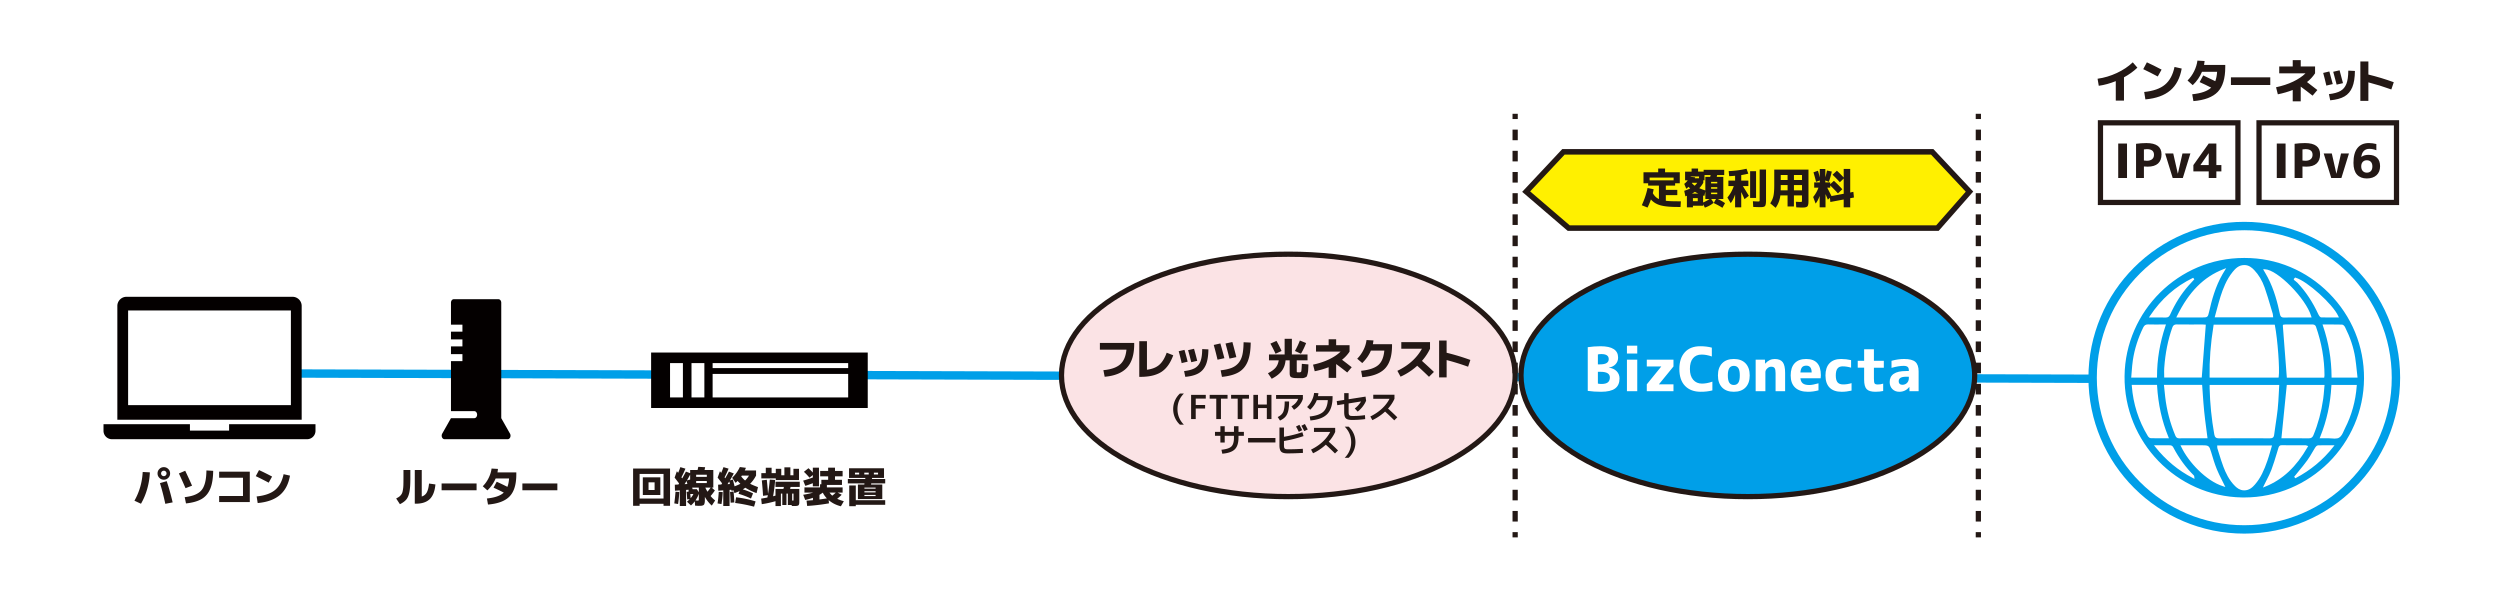
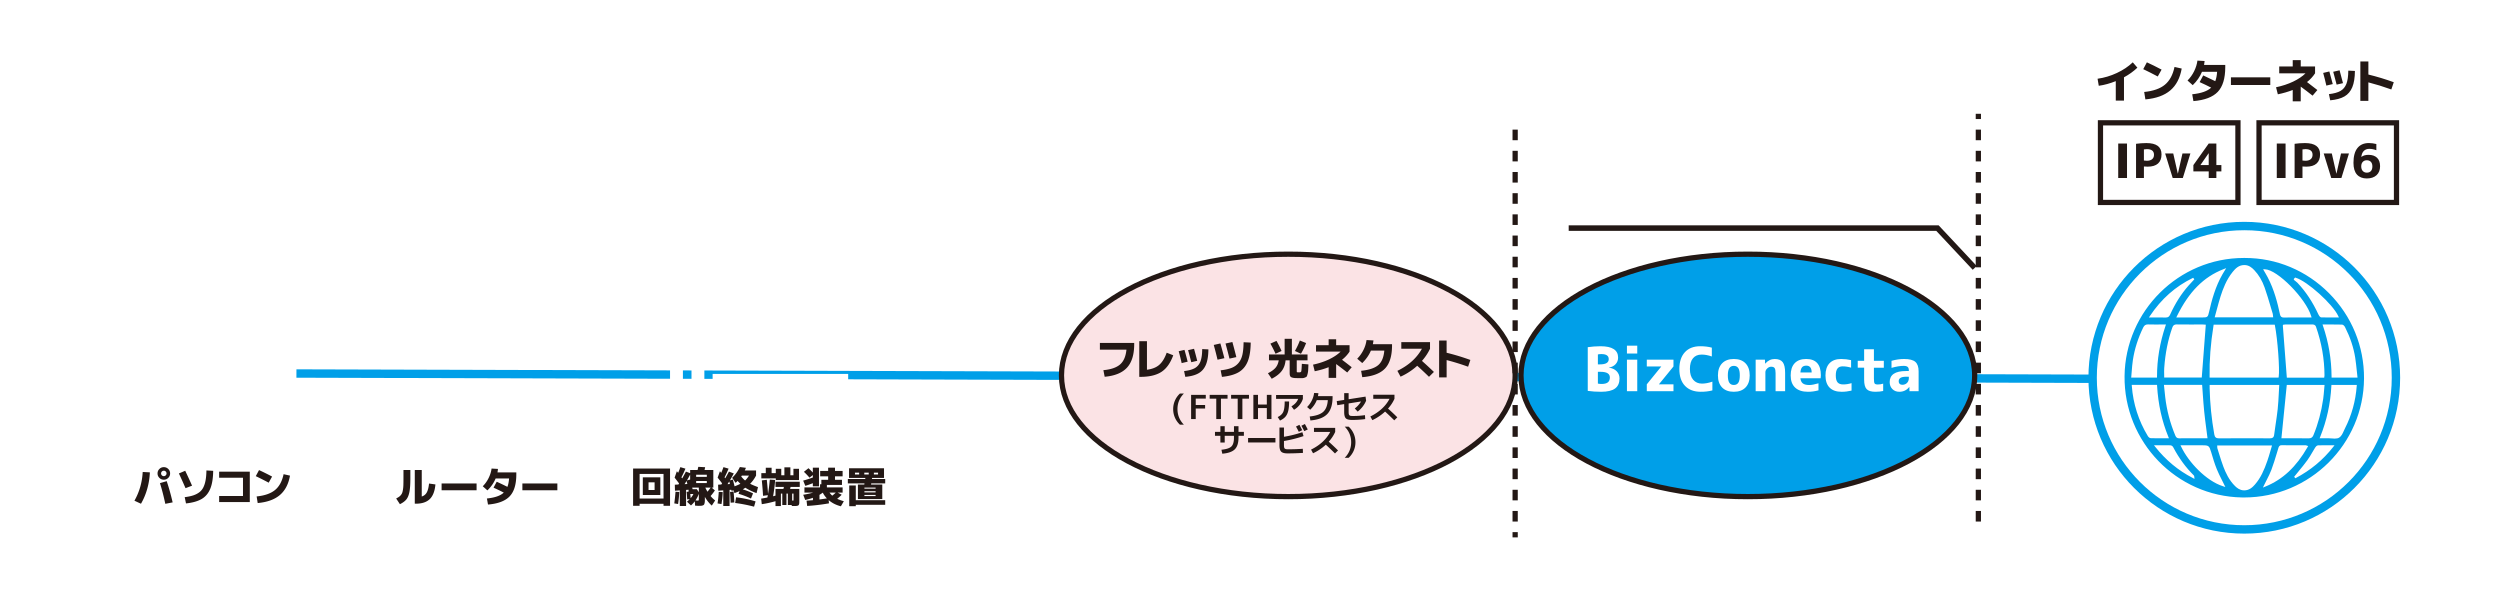
<svg xmlns="http://www.w3.org/2000/svg" xml:space="preserve" id="レイヤー_1" x="0" y="0" style="enable-background:new 0 0 2038 486" version="1.1" viewBox="0 0 2038 486">
  <rect x="0" y="0" width="2038" height="486" fill="#333333" stroke="none" />
  <style>.st0{fill:#fff}.st1{fill:#231815}.st5{fill:#040000}.st10,.st8,.st9{fill:#fff;stroke:#231815;stroke-width:4.274;stroke-miterlimit:10}.st10,.st9{fill:none}.st10{stroke-dasharray:8.635,8.635}</style>
  <path d="M1.69 1.69h2034.63v482.63H1.69z" class="st0" />
  <path d="M2034.63 3.37v479.26H3.37V3.37h2031.26M2038 0H0v486h2038V0z" class="st0" />
  <path d="M1709.94 64.19c5.41-.75 10.65-2.32 15.74-4.7s9.4-5.27 12.96-8.68l3.76 4.36c-3.23 3.06-6.88 5.67-10.93 7.85v19.01h-6.69V66.14c-4.73 1.9-9.35 3.17-13.86 3.79l-.98-5.74zM1747.16 56.37l2.97-5.56c3.76 1.71 7.75 3.68 11.99 5.94l-3.12 5.6c-4.29-2.28-8.24-4.28-11.84-5.98zm25.5-1.8 5.86 1.32c-1.35 7.74-4.45 13.67-9.28 17.79-4.83 4.12-11.61 6.57-20.32 7.35l-.98-6.05c7.39-.75 13.02-2.72 16.88-5.92 3.88-3.2 6.49-8.03 7.84-14.49zM1788.07 82.41l-.98-5.56c7.31-.75 12.46-2.55 15.44-5.41-3.28-1.68-6.41-3.18-9.39-4.51l2.93-5.45c2.73 1.23 6 2.79 9.81 4.7.83-2.15 1.33-4.71 1.5-7.66h-12.32c-1.68 4.06-4.19 7.69-7.55 10.9l-4.24-3.79c2.18-2.18 3.97-4.7 5.39-7.57 1.41-2.87 2.31-5.75 2.68-8.66l5.86.34c-.13 1.1-.28 2.17-.45 3.19h17.28v1.8c0 9.17-2.04 15.89-6.12 20.16-4.09 4.26-10.7 6.77-19.84 7.52zM1818.65 69.3v-6.24h32.08v6.24h-32.08zM1858.02 54.19h11.01V49h6.53v5.19h11.68v5.56c-1.7 2.63-3.89 5.01-6.57 7.14 1.78 1.3 4.6 3.47 8.45 6.5l-3.91 4.59c-3.48-2.76-6.7-5.21-9.66-7.37v12.02h-6.53v-9.28c-3.68 1.45-7.73 2.63-12.13 3.53l-1.46-5.75c5.11-1.08 9.74-2.6 13.9-4.58s7.54-4.25 10.14-6.8h-21.45v-5.56zM1893.85 59.45l5.03-1.2c1.02 3.58 1.95 7.01 2.78 10.29l-5.22 1.24c-.78-3.48-1.64-6.92-2.59-10.33zm25.88-1.61c-.05 5.51-.76 9.93-2.14 13.26-1.38 3.33-3.49 5.83-6.35 7.5s-6.74 2.72-11.65 3.18l-1.05-5.04c4.08-.47 7.22-1.34 9.43-2.61 2.2-1.27 3.8-3.19 4.81-5.77s1.52-6.17 1.54-10.78l5.41.26zm-17.69.67 5.18-1.2c1.08 3.86 2 7.35 2.78 10.48l-5.18 1.2c-1.03-4.05-1.96-7.55-2.78-10.48zM1924.16 50.13h6.54v10.63c6.96 1.7 13.86 3.79 20.7 6.27l-1.99 5.9c-6.48-2.33-12.72-4.26-18.71-5.79v15.07h-6.54V50.13z" class="st1" />
  <ellipse cx="1829.54" cy="307.92" rx="123.63" ry="123.66" style="fill:#fff;stroke:#009fe8;stroke-width:6.839;stroke-miterlimit:10" />
  <path d="M1829.38 405.54c-.6 0-1.19-.01-1.79-.02-53.35-.95-96.26-45.33-95.65-98.92.6-53.1 44.2-96.31 97.18-96.31h.9c25.82 0 50.19 10.21 68.62 28.75 18.54 18.66 28.66 43.33 28.51 69.48-.31 53.5-44.17 97.02-97.77 97.02zm-21.88-41.53.01.47c.01.37.01.75.14 1.13.43 1.35.85 2.71 1.27 4.08l.03.09c1.09 3.52 2.22 7.16 3.54 10.67 1.82 4.79 4.54 10.92 9.55 15.82 1.6 1.56 3.85 3.36 7.1 3.47l.31.01c4.09 0 6.74-2.41 8.78-4.77 4.69-5.38 7.46-11.67 10.17-19.45.87-2.49 1.58-4.96 2.35-7.59l.06-.22c.33-1.16 1.23-4.18 1.23-4.18l.12-.42h-44.73l.07.89zm52.45-1.06c-1.93 0-2.33 1.34-2.62 2.31l-1.23 4.07c-1.36 4.51-2.77 9.18-4.45 13.63-1.06 2.83-2.43 5.53-3.88 8.37l-.13.25c-.65 1.27-1.32 2.58-1.96 3.91l-.95 1.98 2.04-.83c14.15-5.77 25.06-15.97 34.33-32.11l.52-.9-.98-.33-.36-.14c-.22-.09-.44-.17-.71-.17l-8.33-.01c-3.7.01-7.52 0-11.29-.03zm-81.84 1.23c5.82 12.37 20.16 27.8 34.1 32.22l1.88.6-.86-1.77c-.64-1.31-1.29-2.63-1.97-3.97l-.05-.1c-1.43-2.84-2.9-5.77-4.1-8.75-1.79-4.44-3.15-9.02-4.46-13.45l-.08-.28c-1.62-5.44-1.98-5.71-7.81-5.71h-17.23l.58 1.21zm-22.19-1.2 1.1 1.38c8.7 10.92 18.68 19.19 30.52 25.29l1.43.74-.2-1.6-.03-.37c-.02-.24-.04-.56-.31-.82-6.62-6.55-12.16-14.13-16.92-23.16-.38-.75-1.4-1.4-2.22-1.42-1.63-.03-3.35-.05-5.59-.05l-7.78.01zm139.28-.01c-2.13 0-3.9.02-5.56.08-1.18.05-2.15 1.53-2.33 1.82-.77 1.23-1.49 2.46-2.29 3.83-1.26 2.16-2.56 4.39-4.03 6.42-2.31 3.18-4.85 6.28-7.31 9.27l-.36.44c-.97 1.18-1.96 2.4-2.96 3.64l-.17.21.99 1.2.24-.12c12.22-6.44 22.24-14.74 30.61-25.4l1.07-1.37-7.9-.02zm3.21-5.69c.7 0 1.45.06 2.18.12l.18.01c.95.08 1.73.14 2.52.14 1.56 0 2.71-.26 3.61-.81 1.83-1.13 2.84-3.39 3.81-5.57l.01-.03c.29-.67.58-1.31.9-1.93 5.43-10.63 8.66-22.25 9.58-34.52l.07-.91h-20.7l-.04.8c-.79 14.76-3.78 28.34-9.11 41.54l-.47 1.16 5.39.02c.64 0 2.02-.02 2.07-.02zm-97.12-40.95c.28 12.43 1.55 25.15 3.79 37.79.43 2.38 1.44 3.22 3.84 3.22 7.04-.04 13.85-.07 20.83-.07 7.2 0 14.47.02 20.73.05 1.83 0 3.11-.48 3.4-2.82.35-2.77.77-5.58 1.17-8.3l.08-.53c.59-3.95 1.2-8.03 1.64-12.1.46-4.28.67-8.47.9-12.91l.01-.2c.09-1.84.19-3.79.31-5.75l.06-.9h-56.75v2.52zm70 40.94c4.21 0 7.62.02 10.73.07 2.03 0 3.11-.71 3.87-2.53 3.82-9.23 6.5-19.19 7.97-29.61.34-2.39.54-4.84.74-7.21l.01-.1c.09-1.05.33-3.72.33-3.72l.03-.36h-30.79l-4.37 43.48 11.48-.02zm-106.73-38.56c.17 1.68.33 3.26.51 4.87 1.23 10.75 4.02 21.39 8.3 31.6.62 1.5 1.55 2.14 3.1 2.14 1.88-.04 3.8-.05 6.22-.05l16.88.01-.12-.95c-.29-2.32-.59-4.62-.85-6.55-.62-4.67-1.25-9.49-1.74-14.33-.48-4.77-.83-9.67-1.16-14.41l-.02-.31c-.14-2.05-.48-6.66-.48-6.66l-.02-.3h-31.14l.52 4.94zm-26.71-4.06c1.11 14.63 5.51 28.37 13.07 40.84.42.68 1.41 1.71 2.44 1.73 1.94.05 4.05.07 6.65.07l8.11-.02-.48-1.17c-5.28-12.88-8.28-26.47-9.18-41.57l-.04-.8h-20.63l.06.92zm147-50.14c-3.92.01-7.84.01-11.75.01l-10.08.01c-.53 0-1.06.1-1.23.13l-.69.12-.13.76 3.25 42.32h30.46l.17-1.14c.05-.27.08-.51.08-.75-.05-13.28-2.38-26.58-6.91-39.54-.68-1.92-2.18-1.92-3.17-1.92zm-80.4.87c-2.38 14.86-3.42 28.47-3.18 41.59l.02.83h56.2l.11-.71c.94-5.84-.91-30.8-3.09-41.74l-.14-.68h-49.81l-.11.71zm-53.48-.91c-1.81 0-2.94.72-3.78 2.42-4.26 8.72-7.1 17.65-8.46 26.56-.46 2.98-.7 6.04-.93 9.01l-.02.2c-.09 1.26-.21 2.74-.34 4.22l-.09.93h21.05v-.85c0-13.84 2.26-27.36 6.92-41.32l.37-1.12-8.94.03c-2.24 0-3.96-.02-5.56-.07l-.22-.01zm142.35.06.38 1.12c4.59 13.46 6.88 26.97 6.99 41.31v.84h21.17l-.11-.95c-.15-1.33-.29-2.65-.43-3.96l-.1-.95c-.33-3.17-.7-6.77-1.25-10.31-1.3-8.31-4.1-16.71-8.29-24.95-.41-.82-1.42-2.04-2.47-2.07-2.24-.06-4.64-.09-7.77-.09l-8.12.01zm-118.95-.06c-1.88 0-2.87.72-3.51 2.57-3.58 10.14-5.73 20.9-6.58 32.9-.12 1.67-.09 3.36-.06 4.85l.01.36c.01.59.02 1.19.02 1.78v.85h30.62l3.3-43.09-.85-.07c-.48-.04-1.09-.09-1.69-.09l-10.59.01c-2.9 0-6.73-.01-10.58-.06h-.09zm-14.21-5.68c2.17 0 3.83.02 5.36.07 2.06 0 2.88-.9 3.54-2.35 4.2-9.26 9.16-17.06 15.17-23.84.96-1.08 1.97-2.16 2.94-3.2l1.63-1.75-.94-1.26-.24.12c-14.24 6.94-25.67 17.06-34.95 30.92l-.89 1.32 8.38-.03zm86.62-36.01c.63 1.08 1.28 2.2 1.86 3.33 5.33 10.19 8.03 20.95 9.98 30.13.39 1.86 1.29 2.62 3.1 2.62 2.34-.05 4.41-.06 5.96-.06l6.79.02h9.93l-.33-1.09c-4.31-14.43-27.56-37.99-37.7-38.2l-1.5-.03 1.91 3.28zm23.03 4.75.39.79.05.04c.3.24.6.48.91.72.6.45 1.21.92 1.72 1.46 6.81 7.21 12.42 15.69 17.14 25.91.24.52 1.13 2.23 2.31 2.28 2.04.07 4.23.1 7.09.1l7.26-.01-.55-1.2c-4.44-9.67-25.16-28.34-34.65-31.21l-.51-.16-1.16 1.28zm-57.35-8.04c-16.07 6.28-28.06 18.38-37.76 38.09l-.6 1.22h21.15c4.31 0 4.62-.25 5.55-4.42 2.17-9.59 5.18-20.76 10.99-30.83.33-.57.69-1.16 1.06-1.76l1.94-3.2-2.33.9zm17.08-3.42c-4.54 0-7.27 2.89-9.47 5.6-5.14 6.34-7.97 13.96-9.86 19.88-1.13 3.57-2.08 7.1-3.09 10.84l-.16.58c-.41 1.54-.83 3.09-1.27 4.65l-.3 1.08h47.69l-.04-.36-.12-1.26c-.03-.44-.06-.84-.17-1.24-.56-1.85-1.12-3.74-1.66-5.56l-.14-.49c-1.42-4.81-3.02-10.25-4.83-15.38-1.97-5.61-4.81-10.39-8.46-14.22-1.92-2.02-4.37-4.09-7.99-4.12h-.13z" style="fill-rule:evenodd;clip-rule:evenodd;fill:#009fe8" />
  <path d="m116.33 384.76 5.84.3c-.18 4.48-.88 8.92-2.12 13.33-1.23 4.41-2.94 8.49-5.12 12.26l-5.34-2.47c4.05-7.16 6.3-14.96 6.74-23.42zm20.84-2.44c1 1 1.5 2.21 1.5 3.62 0 1.42-.5 2.62-1.5 3.62s-2.21 1.5-3.62 1.5c-1.41 0-2.62-.5-3.62-1.5s-1.5-2.21-1.5-3.62c0-1.41.5-2.62 1.5-3.62s2.21-1.5 3.62-1.5c1.41 0 2.61.5 3.62 1.5zm-6.78 11.52 5.51-1.6c1.76 5.19 3.37 10.96 4.84 17.3l-5.98 1.17c-1.38-6.39-2.83-12.01-4.37-16.87zm4.72-6.33c.43-.44.65-.96.65-1.57 0-.61-.22-1.14-.65-1.57-.43-.44-.96-.65-1.57-.65-.62 0-1.14.22-1.57.65-.43.43-.65.96-.65 1.57 0 .61.22 1.14.65 1.57.43.43.95.65 1.57.65.62 0 1.14-.21 1.57-.65zM145.84 385.96l5.14-2.2c1.94 4.05 3.8 8.1 5.58 12.16l-5.31 2.04c-2.12-4.86-3.92-8.86-5.41-12zm27.95-2.14c-.09 6.1-.88 10.98-2.39 14.64s-3.83 6.42-6.96 8.28c-3.14 1.86-7.41 3.08-12.82 3.66l-1.04-5.11c2.72-.33 5.01-.81 6.88-1.42 1.87-.61 3.51-1.44 4.93-2.49 1.41-1.05 2.53-2.39 3.35-4.02.83-1.64 1.44-3.57 1.85-5.8.41-2.23.64-4.91.69-8.05l5.51.31zM178.65 384.52h24.98v24.75h-24.98v-4.94h19.43v-14.86h-19.43v-4.95zM208.52 388.16l2.64-4.94c3.34 1.52 6.89 3.27 10.65 5.28l-2.77 4.98c-3.81-2.03-7.32-3.8-10.52-5.32zm22.67-1.6 5.21 1.17c-1.2 6.88-3.95 12.15-8.25 15.82-4.3 3.66-10.32 5.84-18.07 6.53l-.87-5.38c6.57-.67 11.57-2.42 15.01-5.26 3.44-2.84 5.77-7.13 6.97-12.88zM328.91 383.15h5.61v7.08c0 4.7-.26 8.35-.79 10.96-.52 2.61-1.37 4.61-2.54 6.03-1.17 1.41-2.9 2.68-5.19 3.79l-3.04-4.64c.94-.51 1.68-.95 2.24-1.32.55-.37 1.09-.86 1.59-1.47s.87-1.24 1.1-1.87c.24-.64.44-1.52.62-2.66.18-1.14.29-2.37.33-3.71.04-1.34.07-3.04.07-5.11v-7.08zm14.9 21.61c1.82-.58 3.19-1.68 4.09-3.3.9-1.63 1.52-4.05 1.85-7.28l5.21.73c-.49 5.46-2.03 9.44-4.61 11.94-2.58 2.5-6.37 3.76-11.35 3.76h-.87v-27.45h5.68v21.6zM359.99 399.65v-5.54h28.52v5.54h-28.52zM397.81 411.31l-.87-4.94c6.5-.67 11.08-2.27 13.73-4.81-2.92-1.49-5.7-2.83-8.35-4.01l2.6-4.84c2.43 1.09 5.33 2.48 8.72 4.17.73-1.91 1.18-4.19 1.34-6.81h-10.95c-1.49 3.61-3.73 6.84-6.71 9.69l-3.77-3.37c1.94-1.94 3.53-4.18 4.79-6.73 1.26-2.55 2.06-5.12 2.39-7.7l5.21.3c-.11.98-.24 1.92-.4 2.84h15.36v1.6c0 8.15-1.81 14.12-5.44 17.92s-9.53 6.02-17.65 6.69zM425.84 399.65v-5.54h28.52v5.54h-28.52zM521.41 410.71v1.64h-5.31v-30.43h30.12v30.43h-5.31v-1.64h-19.5zm19.5-4.31v-20.04h-19.5v20.04h19.5zm-12.22-2.87h-4.67v-14.39h14.29v14.39h-9.62zm0-4.08h4.94v-6.25h-4.94v6.25zM549.68 410.37c.44-3.3.78-6.46 1-9.49l3.07.2c-.15 3.19-.48 6.45-.97 9.79l-3.1-.5zm.26-21.01 1.84-5.21c.22.27.57.7 1.04 1.3.55-1.2 1.16-2.75 1.8-4.64l4.14 1.23c-.91 2.29-2 4.65-3.27 7.08.07.09.17.23.32.42.15.19.25.34.32.45.82-1.4 1.84-3.25 3.04-5.54l3.44 1.3v-2.61h6.08c.24-1.09.42-1.95.53-2.57l5.61.3c-.11.62-.27 1.38-.47 2.27h7.14v14.36h-1.34l2.61 2.3c-1.12 1.71-2.28 3.24-3.51 4.57 1.22 1.47 2.47 2.67 3.74 3.61l-2.74 4.17c-2.14-1.85-4.02-4.22-5.65-7.11v1.14c0 1.05-.01 1.87-.03 2.47-.02.6-.11 1.16-.25 1.69-.15.52-.31.9-.5 1.12-.19.22-.51.41-.95.57-.44.16-.91.25-1.38.28s-1.15.05-2.02.05c-.36 0-1.31-.05-2.87-.17l-.2-3.54c-.98 1.29-2.03 2.43-3.14 3.41l-3.24-3.07c.87-.74 1.61-1.44 2.24-2.1l-2.07.2c-.13-2.4-.29-4.44-.47-6.11l1.6-.2v-1.54l-2.04.13v13.13h-5.11v-12.76l-3.94.3-.13-4.91 2.94-.17c.07-.09.15-.23.27-.42.11-.19.2-.34.26-.45-1.29-1.7-2.5-3.28-3.64-4.73zm10.39 5.18c-.09-.33-.31-1.16-.67-2.47-.33.6-.87 1.47-1.6 2.61l2.27-.14zm-.37-2.9 2.64-.7v-4.04c-.82 1.6-1.7 3.18-2.64 4.74zm3.04 14.49c1.02-1.18 1.78-2.33 2.27-3.44h-2.57c.14 1.18.23 2.33.3 3.44zm1.6-7.31h3.48l1.6 2.47v-3.77h-5.38c.13.6.24 1.03.3 1.3zm3.91 9.25c.6 0 .94-.06 1.03-.18.09-.12.14-.53.14-1.22v-4.11c-.56 1.69-1.47 3.48-2.74 5.38 1 .08 1.52.13 1.57.13zm-1-19.34h8.68v-1.7h-8.68v1.7zm0 3.37v1.7h8.68v-1.7h-8.68zm7.48 5.41c.51 1.16 1.09 2.27 1.74 3.34.96-1.14 1.81-2.25 2.57-3.34h-4.31zM584.95 410.41c.49-3.34.81-6.49.97-9.45l3.24.2c-.16 3.16-.49 6.41-1 9.75l-3.21-.5zm.07-21.05 1.87-5.21 1.04 1.34c.71-1.63 1.32-3.18 1.84-4.68l4.17 1.23c-.98 2.36-2.07 4.73-3.27 7.11.07.11.17.26.3.44.14.18.21.28.24.3 1.27-2.18 2.27-3.99 3.01-5.44l3.97 1.5c-1.05 1.98-2.09 3.86-3.14 5.64l2.37-.64c.44 1.65.91 3.48 1.4 5.51 1.89-.71 3.48-1.4 4.74-2.07-.91-.87-1.67-1.65-2.27-2.34-.49.54-1.04 1.06-1.64 1.57l-2.8-4.11c2.61-2.47 4.7-5.4 6.28-8.78l4.94.63c-.27.71-.58 1.44-.94 2.17h9.21v4.17c-1.36 2.58-2.97 4.81-4.84 6.68 1.74.89 3.88 1.79 6.41 2.71l-1.17 4.91c-3.56-1.29-6.6-2.76-9.12-4.41-1.14.73-1.84 1.18-2.1 1.34 2.92.91 5.7 2 8.35 3.27l-1.67 4.21c-3.38-1.6-6.77-2.89-10.15-3.87l.83-2.24c-1.16.56-2.55 1.12-4.17 1.7l-.67-2.27-1.7.37-.1-.37c-.07-.2-.11-.36-.13-.47l-1.37.1v13.13h-5.14v-12.76l-4.07.3-.14-4.91 2.67-.17c.07-.09.17-.24.3-.45.13-.21.23-.36.3-.45a240.52 240.52 0 0 0-3.64-4.69zm9.98 5.21c-.16-.73-.33-1.42-.54-2.07-.8 1.27-1.26 2-1.37 2.2l1.91-.13zm3.64 15.03-3.01.2c-.07-1.89-.23-4.81-.5-8.75l2.87-.37c.3 2.99.51 5.96.64 8.92zm.64.44.77-4.64c5.25.58 10.55 1.69 15.89 3.34l-1.23 4.31c-5.19-1.36-10.33-2.37-15.43-3.01zm8.11-18.34c1.13-1.05 2.19-2.37 3.17-3.97h-5.84c-.05.09-.12.2-.24.33-.11.13-.19.25-.23.33a18.85 18.85 0 0 0 3.14 3.31zM651.59 398.58v10.89c0 1.22-.23 2.04-.7 2.44-.47.4-1.48.6-3.04.6-.94 0-1.74-.01-2.4-.03l-.04-.8h-3.14v-9.29h-1.14v9.29h-3.4v-9.29h-1.13v10.15h-4.41v-3.97c-3.8 1.09-7.53 1.91-11.19 2.44l-.5-4.54c1.52-.22 3.21-.52 5.08-.9.02-.18.07-.48.17-.92.09-.43.15-.76.2-.98l-3.91.53c-.18-3.38-.51-7.58-1-12.59l4.07-.47c.42 4.1.76 7.93 1 11.49.56-3.25 1.04-7.14 1.44-11.66l4.38.3c-.36 4.65-.93 9.08-1.7 13.29.91-.22 1.57-.4 1.97-.53v-5.44h6.45c.09-.33.22-.88.4-1.63h-6.85v-4.24h19.77v4.24h-7.48c-.04.16-.11.42-.18.78-.07.37-.15.65-.22.85h7.5zm-7.28-17.6v6.48h2.5v-5.28h4.54v9.18h-18.93V390h-11.79v-4.28h3.64v-4.41h4.74v4.41h3.41v-3.54h4.47v5.28h2.54v-6.48h4.88zm1.43 27.05c.11 0 .25.01.4.02.16.01.25.02.27.02.22 0 .36-.03.4-.08.04-.05.07-.19.07-.42v-5.18h-1.13v5.64zM655.34 384.62l3.74-2.94a59.5 59.5 0 0 1 3.54 3.57v-4.01h5.01v15.23h-5.01v-2.57c-2.1.82-4.13 1.55-6.11 2.17l-1.77-4.27c2.72-.76 5.34-1.6 7.88-2.54v-2l-2.74 2.14c-1.29-1.56-2.8-3.15-4.54-4.78zm31.56 3.71h-6.21v2.81h5.68v4.17h-12.29v2h12.82v4.24h-4.11l3.37 1.77c-1 1.02-2.24 2.13-3.71 3.31 1.54.71 3.35 1.37 5.44 1.97l-2.4 4.11c-3.85-.96-7.18-2.64-9.99-5.04l.3 2.64c-5.83 1.05-11.77 1.76-17.8 2.14l-.5-4.34c2.4-.15 4.14-.28 5.21-.37v-1.94c-1.76.65-3.86 1.23-6.31 1.77l-1.63-4.24c3.51-.58 6.23-1.17 8.15-1.77h-7.14v-4.24h12.72v-2.57h1.07v-3.61h5.54v-2.81h-6.51v-4.44h6.51v-2.64h5.58v2.64h6.21v4.44zm-12.83 17.97c-1.4-1.47-2.51-3.04-3.34-4.71-.96.74-1.86 1.34-2.7 1.8v3.77c1.34-.17 3.35-.46 6.04-.86zm4.38-2.24c1.11-.85 2.07-1.68 2.87-2.5h-5.11c.71.97 1.46 1.81 2.24 2.5zM691.16 394.07v-3.61h14.16c.02-.09.04-.24.07-.44s.04-.34.07-.43h-13.32v-7.88h28.51v7.88h-9.71c-.02.09-.04.23-.07.43-.03.2-.05.34-.07.44h10.82v3.61h-11.39c-.02.09-.04.24-.07.45-.02.21-.04.36-.07.45h9.15v11.89h-19.87v-11.89h5.21c.02-.09.04-.24.07-.45.02-.21.04-.36.07-.45h-13.56zm6.48 1.67v12.02h23.98v3.77h-23.98v1.14h-5.34v-16.93h5.34zm-.67-8.98h3.4v-1.44h-3.4v1.44zm11.22 0v-1.44h-3.61v1.44h3.61zm-3.51 11.62h9.11v-.9h-9.11v.9zm0 2.07v.97h9.11v-.97h-9.11zm9.11 3.94v-.93h-9.11v.93h9.11zm-1.4-17.63h3.4v-1.44h-3.4v1.44z" class="st1" />
  <path d="m241.65 304.49 1465.45 4.27" style="fill:none;stroke:#009fe8;stroke-width:6.839;stroke-miterlimit:10" />
-   <path d="M530.79 287.39h176.59v45.21H530.79z" class="st5" />
  <path d="M546.22 296h10.49v27.98h-10.49zM563.71 296h10.49v27.98h-10.49zM580.93 296h110.5v4.07h-110.5zM580.93 304.82h110.5v19.17h-110.5z" class="st0" />
  <ellipse cx="1050.24" cy="306.03" rx="184.92" ry="98.81" style="fill:#fbe3e5;stroke:#231815;stroke-width:4.274;stroke-miterlimit:10" />
  <ellipse cx="1424.83" cy="306.03" rx="184.92" ry="98.81" style="fill:#009fe8;stroke:#231815;stroke-width:4.274;stroke-miterlimit:10" />
  <path d="M1320.24 308.51c0 3.67-1.21 6.41-3.62 8.19s-6.22 2.68-11.41 2.68c-3.84 0-7.46-.24-10.87-.73v-35.63c3.26-.48 6.72-.74 10.39-.77 9.57 0 14.35 3.09 14.35 9.28 0 2.1-.68 3.88-2.03 5.34-1.35 1.47-3.16 2.39-5.41 2.78v.1c2.64.32 4.74 1.29 6.28 2.9 1.55 1.62 2.32 3.57 2.32 5.86zm-17.64-11.46h1.64c4.83 0 7.23-1.43 7.2-4.3 0-2.74-2.01-4.11-6.04-4.11-1.06 0-2 .1-2.8.29v8.12zm0 6.05v9.62c.97.19 1.95.29 2.95.29 2.35 0 4.08-.44 5.17-1.31s1.64-2.21 1.64-4.01c0-3.03-2.48-4.56-7.44-4.59h-2.32zM1326.28 288.21v-6.43h8.41v6.43h-8.41zm0 30.69v-25.72h8.41v25.72h-8.41zM1342.47 293.19h21.75v5.56l-11.79 14.45v.1h11.79v5.61h-21.75v-5.61l11.74-14.45v-.1h-11.74v-5.56zM1377.61 300.82c0 3.77.9 6.7 2.68 8.77 1.79 2.08 4.17 3.12 7.13 3.12 2.64 0 5.48-.53 8.51-1.6v7.15c-3 .77-6.17 1.14-9.52 1.11-5.41 0-9.67-1.6-12.76-4.79s-4.64-7.78-4.64-13.78c0-5.86 1.5-10.42 4.49-13.68 3-3.25 7.18-4.88 12.57-4.88 3.48 0 6.62.39 9.42 1.16v7.2c-3.03-1.06-5.83-1.58-8.41-1.55-2.97 0-5.29 1-6.96 3-1.68 2.02-2.51 4.94-2.51 8.77zM1403.87 296.18c2.27-2.35 5.45-3.53 9.54-3.53 4.09 0 7.28 1.18 9.54 3.53 2.28 2.35 3.41 5.64 3.41 9.86s-1.13 7.5-3.41 9.84c-2.27 2.34-5.45 3.5-9.54 3.5-4.09 0-7.28-1.17-9.54-3.5-2.28-2.34-3.41-5.61-3.41-9.84 0-4.22 1.14-7.5 3.41-9.86zm5.87 15.81c.8 1.23 2.03 1.84 3.67 1.84 1.64 0 2.87-.61 3.67-1.84.8-1.22 1.21-3.21 1.21-5.95s-.4-4.72-1.21-5.95c-.8-1.22-2.03-1.84-3.67-1.84-1.64 0-2.87.61-3.67 1.84-.8 1.23-1.21 3.21-1.21 5.95.01 2.74.41 4.73 1.21 5.95zM1431.2 293.19h7.59l.1 3.24h.1c2.16-2.51 4.75-3.77 7.78-3.77 3 0 5.15.85 6.48 2.56 1.32 1.71 1.98 4.61 1.98 8.7v14.99h-7.78v-14.74c0-1.96-.26-3.33-.77-4.08-.51-.76-1.47-1.14-2.85-1.14-1.16 0-2.23.48-3.21 1.43s-1.48 1.96-1.48 3.02v15.52h-7.93v-25.73zM1467.69 308.36c.22 1.97.9 3.38 2.03 4.23 1.13.85 2.87 1.28 5.22 1.28 1.84 0 4.33-.47 7.49-1.4v5.75c-3.03.8-5.91 1.19-8.65 1.16-4.48 0-7.93-1.14-10.37-3.41-2.43-2.27-3.65-5.58-3.65-9.93 0-4.32 1.08-7.63 3.24-9.93s5.29-3.46 9.38-3.46c7.99 0 11.99 4.43 11.99 13.29 0 .71-.07 1.52-.19 2.42h-16.49zm0-4.73h9.18c-.03-3.7-1.48-5.56-4.35-5.56-1.55 0-2.7.43-3.45 1.28-.76.85-1.22 2.28-1.38 4.28zM1488.13 306.04c0-4.32 1.09-7.63 3.29-9.93 2.19-2.3 5.33-3.46 9.42-3.46 2.8 0 5.53.31 8.17.92v6.14c-2.42-.71-4.72-1.06-6.91-1.06-1.87 0-3.26.59-4.18 1.76-.92 1.18-1.38 3.05-1.38 5.63 0 2.64.48 4.53 1.45 5.66s2.5 1.69 4.59 1.69c2.22 0 4.49-.35 6.81-1.06v6.09c-2.71.64-5.4.97-8.07.97-4.25 0-7.52-1.12-9.78-3.36-2.27-2.24-3.41-5.57-3.41-9.99zM1527.62 294.15h8.07v5.61h-8.07v8.89c0 2.1.19 3.42.58 3.96.39.55 1.24.82 2.56.82 1.55 0 3.01-.22 4.4-.68v5.99c-1.9.42-4.03.63-6.38.63-3.35 0-5.71-.72-7.08-2.15s-2.06-4.02-2.06-7.76v-9.72h-5.22v-5.61h5.22v-9.43h7.97v9.45zM1552.21 292.65c4.32 0 7.37.78 9.16 2.34 1.78 1.56 2.68 4.13 2.68 7.71v16.19h-7.44l-.1-3.43h-.1c-2.03 2.61-4.74 3.92-8.12 3.92-2.29 0-4.16-.73-5.63-2.2-1.46-1.47-2.2-3.38-2.2-5.73 0-5.99 4.45-8.99 13.34-8.99h2.27v-.63c0-1.26-.32-2.17-.97-2.73-.65-.56-1.72-.85-3.24-.85-2.8 0-6.11.55-9.91 1.64v-5.75c3.5-.98 6.91-1.49 10.26-1.49zm3.87 14.46h-2.27c-4.03 0-6.02 1.24-5.99 3.72 0 .9.26 1.6.77 2.1s1.23.75 2.13.75c1.58 0 2.87-.5 3.87-1.5s1.5-2.34 1.5-4.01v-1.06z" class="st0" />
  <path d="M896.62 279.58h27.98v.91c0 8.56-1.95 14.95-5.85 19.2-3.9 4.24-9.98 6.73-18.22 7.45l-1.05-5.38c6.14-.56 10.67-2.11 13.6-4.66 2.93-2.54 4.66-6.56 5.2-12.04h-21.65v-5.48zM935 301.41c4.24-.54 7.59-1.87 10.03-4.01 2.45-2.13 4.47-5.43 6.06-9.88l5.34 2.11c-2.3 6.33-5.51 10.84-9.65 13.54-4.13 2.69-9.84 4.04-17.1 4.04h-.95v-29.07H935v23.27zM960.87 286.33l4.71-1.12c.96 3.35 1.83 6.56 2.6 9.63l-4.89 1.16c-.72-3.26-1.53-6.48-2.42-9.67zm24.22-1.51c-.05 5.16-.72 9.29-2 12.41-1.29 3.12-3.27 5.46-5.94 7.01-2.67 1.56-6.3 2.55-10.9 2.97l-.98-4.71c3.82-.44 6.76-1.26 8.82-2.44 2.06-1.18 3.56-2.98 4.5-5.4.94-2.41 1.42-5.78 1.44-10.09l5.06.25zm-16.56.63 4.85-1.12c1.01 3.61 1.88 6.88 2.6 9.81l-4.85 1.12c-.96-3.79-1.83-7.06-2.6-9.81zM989.44 281.2l5.41-1.23c1.12 3.89 2.21 7.9 3.27 12.02l-5.59 1.23c-.96-4.07-1.98-8.08-3.09-12.02zm30.13-1.93c-.05 6.42-.87 11.57-2.46 15.45-1.59 3.88-4.06 6.79-7.4 8.74-3.34 1.95-7.87 3.2-13.58 3.76l-1.05-5.34c3.66-.42 6.62-1.08 8.89-1.97 2.27-.89 4.16-2.23 5.66-4.01 1.5-1.78 2.55-4.01 3.16-6.68.61-2.67.94-6.08.98-10.23l5.8.28zm-20.53.77 5.59-1.23c1.05 3.75 2.13 7.85 3.23 12.3l-5.59 1.23c-1.07-4.33-2.15-8.43-3.23-12.3zM1061.25 296.6l5.38.46c-.09 2.23-.16 3.81-.21 4.75-.05.94-.21 1.96-.49 3.06s-.51 1.78-.69 2.04c-.18.26-.65.54-1.42.86s-1.46.47-2.06.47h-3.18c-1.15 0-2.09-.02-2.81-.05-.72-.04-1.38-.13-1.97-.28-.58-.15-1.02-.32-1.32-.49-.29-.18-.53-.46-.72-.84-.19-.39-.3-.8-.35-1.25s-.07-1.03-.07-1.76v-9.81H1048c-.33 3.42-1.38 6.31-3.15 8.65-1.77 2.34-4.48 4.46-8.14 6.36l-3.09-4.5c2.83-1.45 4.92-2.96 6.24-4.54 1.32-1.57 2.17-3.56 2.55-5.98h-7.94v-4.78h12.76v-12.8h5.9v12.8h12.76v4.78h-8.79v8.86c0 .45.08.72.25.81.16.09.75.14 1.76.14.94 0 1.49-.29 1.67-.88.17-.58.33-2.61.47-6.08zm-20.67-18.7c1.43 2.41 2.81 5.16 4.15 8.23l-4.92 2.25a94.99 94.99 0 0 0-4.18-8.26l4.95-2.22zm24.15 1.75c-1.08 2.88-2.47 5.79-4.18 8.72l-4.92-2.25c1.69-3 3.02-5.85 4.01-8.54l5.09 2.07zM1072.81 281.41h10.3v-4.85h6.12v4.85h10.93v5.2c-1.59 2.46-3.64 4.69-6.15 6.68 1.67 1.22 4.3 3.25 7.91 6.08l-3.66 4.29c-3.26-2.58-6.27-4.87-9.03-6.89v11.25h-6.12v-8.68c-3.44 1.36-7.23 2.46-11.35 3.3l-1.37-5.38c4.78-1.01 9.12-2.44 13-4.29 3.89-1.85 7.05-3.97 9.49-6.36h-20.07v-5.2zM1128.49 285.81h-10.93c-1.52 3.63-3.88 7.02-7.06 10.16l-4.11-3.55c2.04-2.04 3.73-4.41 5.08-7.1 1.35-2.69 2.18-5.4 2.51-8.12l5.66.32c-.12 1.12-.28 2.14-.49 3.06h15.64v.98c0 8.58-1.92 14.87-5.75 18.88s-10.01 6.35-18.54 7.03l-.91-5.2c6.42-.65 11.06-2.19 13.92-4.61 2.85-2.42 4.51-6.37 4.98-11.85zM1142.34 284.29v-5.41h23.41v5.41c-1.62 3.45-3.81 6.75-6.57 9.91 3.19 2.84 6.43 5.84 9.74 9l-4.01 3.97c-3.66-3.56-6.85-6.56-9.6-9a51.748 51.748 0 0 1-13.57 8.89l-2.6-4.75c9.12-4.41 15.79-10.42 20.03-18.04h-16.83zM1173.16 277.61h6.12v9.95c6.52 1.6 12.97 3.55 19.37 5.87l-1.86 5.52c-6.07-2.18-11.9-3.98-17.5-5.41v14.1h-6.12v-30.03zM959.88 333.49c0 4.91 1.74 9.15 5.22 12.7h-3.24c-1.74-1.62-3.09-3.52-4.05-5.72s-1.44-4.52-1.44-6.96.48-4.76 1.44-6.96 2.31-4.1 4.05-5.72h3.24c-3.48 3.52-5.22 7.75-5.22 12.66zM970.99 321.88h11.97v3.06h-8.2v5.19h7.64v2.9h-7.64v8.57h-3.77v-19.72zM1000.7 321.88v3.14h-5.38v16.58h-3.82v-16.58h-5.38v-3.14h14.58zM1018.17 321.88v3.14h-5.38v16.58h-3.82v-16.58h-5.38v-3.14h14.58zM1032.72 332.66h-7.2v8.94h-3.77v-19.72h3.77v7.88h7.2v-7.88h3.77v19.72h-3.77v-8.94zM1040.26 325.12v-3.14h21.85v3.14c-.53 1.76-1.43 3.44-2.72 5.04s-2.79 2.89-4.51 3.88l-2.11-2.77c2.85-1.71 4.67-3.75 5.48-6.14h-17.99zm7.01 2.16h3.61c0 3.15-.24 5.7-.71 7.65-.47 1.95-1.23 3.53-2.28 4.75s-2.53 2.27-4.44 3.16l-1.87-2.87c2.21-1.04 3.72-2.43 4.51-4.18.79-1.75 1.18-4.59 1.18-8.51zM1082.44 326.2h-8.99c-1.14 2.88-2.93 5.48-5.35 7.8l-2.56-2.19c1.56-1.55 2.85-3.32 3.85-5.33s1.63-4.05 1.87-6.14l3.51.18c-.07.76-.19 1.56-.37 2.43h11.92v.63c0 6.28-1.43 10.91-4.3 13.9-2.86 2.99-7.46 4.75-13.79 5.27l-.55-3.24c5.06-.51 8.71-1.75 10.95-3.73 2.24-1.97 3.51-5.17 3.81-9.58zM1112.91 341.65c-3.58.46-7.12.69-10.6.69-2.57 0-4.3-.44-5.19-1.33s-1.34-2.62-1.34-5.21v-6.38l-5.61.9-.47-3.35 6.09-.95v-5.56h3.61v5.01l13.79-2.16.47 3.32c-.67 1.65-1.61 3.26-2.82 4.83a23.126 23.126 0 0 1-4.06 4.09l-2.37-2.58c2.11-1.58 3.81-3.48 5.11-5.7l-10.12 1.61v6.2c0 .98.03 1.72.09 2.2s.24.88.54 1.19c.3.31.67.49 1.12.55s1.14.09 2.07.09c3.27 0 6.43-.23 9.49-.69l.2 3.23zM1119.48 325.12v-3.32h17.29v3.32c-1.27 2.81-3.01 5.46-5.25 7.94 2.88 2.58 5.4 4.97 7.57 7.15l-2.48 2.45c-2.64-2.64-5.13-5.02-7.49-7.15a40.177 40.177 0 0 1-10.39 6.99l-1.63-2.98c3.62-1.78 6.75-3.89 9.4-6.34s4.72-5.14 6.23-8.06h-13.25zM990.46 352.04h4.4v-4.59h3.53v4.59h7.54v-4.59h3.69v4.59h4.4v3.24h-4.4v1.53c0 4.32-1 7.48-3.01 9.47s-5.4 3.18-10.2 3.59l-.69-3.24c3.99-.4 6.69-1.28 8.09-2.64 1.41-1.35 2.11-3.74 2.11-7.17v-1.53h-7.54v5.48h-3.53v-5.48h-4.4v-3.25zM1017.43 360.69v-3.61h22.3v3.61h-22.3zM1043 348.53h3.69v7.54a96.18 96.18 0 0 0 15-3.74l.95 3.19c-5.4 1.79-10.71 3.12-15.95 3.98v3.61c0 1.28.21 2.13.62 2.53s1.25.61 2.52.61c4.25 0 8.33-.13 12.23-.4l.11 3.35c-4.38.26-8.58.4-12.6.4-2.48 0-4.19-.47-5.14-1.41s-1.42-2.67-1.42-5.18v-14.48zm18.55 2.16-2.77 1.32c-.7-1.42-1.47-2.86-2.29-4.3l2.79-1.4c.64 1.17 1.39 2.63 2.27 4.38zm4.54-.58-2.85 1.34c-.81-1.56-1.59-3.02-2.35-4.38l2.85-1.42c.65 1.19 1.43 2.67 2.35 4.46zM1071.15 352.12v-3.32h17.29v3.32c-1.27 2.81-3.01 5.46-5.25 7.94 2.88 2.58 5.4 4.97 7.57 7.15l-2.48 2.45c-2.64-2.64-5.13-5.02-7.49-7.15a40.177 40.177 0 0 1-10.39 6.99l-1.63-2.98c3.62-1.78 6.75-3.89 9.4-6.34 2.64-2.45 4.72-5.14 6.23-8.06h-13.25zM1101.47 360.49c0-4.91-1.75-9.14-5.25-12.67h3.24c1.74 1.62 3.09 3.52 4.06 5.72s1.45 4.52 1.45 6.96-.48 4.76-1.45 6.96-2.32 4.1-4.06 5.72h-3.24c3.5-3.54 5.25-7.78 5.25-12.69z" class="st1" />
  <path d="M1712.3 100.12h112.07v64.92H1712.3z" class="st8" />
  <path d="M1726.77 145.11V117h7.17v28.11h-7.17zM1741.3 117.23c2.65-.38 5.47-.58 8.45-.6 8.21 0 12.32 3.06 12.32 9.17 0 3.3-.96 5.81-2.87 7.51-1.92 1.7-4.71 2.55-8.4 2.55-.93 0-1.96-.05-3.08-.15v9.39h-6.42v-27.87zm6.42 13.63c.83.13 1.63.19 2.4.19 1.85 0 3.29-.43 4.3-1.28 1.01-.85 1.52-2.05 1.52-3.61 0-3.06-1.94-4.59-5.82-4.59-.85 0-1.65.08-2.4.23v9.06zM1771.63 125.12l3.72 16.42h.07l3.72-16.42h6.46l-6.16 19.99h-8.26l-6.16-19.99h6.61zM1806.78 134.58h4.09v5.15h-4.09v5.37h-6.23v-5.37h-12.51v-5.15l12.51-17.58h6.23v17.58zm-6.24 0v-9.66h-.07l-6.65 9.58v.07h6.72z" class="st1" />
  <path d="M1841.56 100.12h112.07v64.92h-112.07z" class="st8" />
  <path d="M1856.03 145.11V117h7.17v28.11h-7.17zM1870.56 117.23c2.65-.38 5.47-.58 8.45-.6 8.21 0 12.32 3.06 12.32 9.17 0 3.3-.96 5.81-2.87 7.51-1.92 1.7-4.71 2.55-8.4 2.55-.93 0-1.96-.05-3.08-.15v9.39h-6.42v-27.87zm6.42 13.63c.83.13 1.63.19 2.4.19 1.85 0 3.29-.43 4.3-1.28 1.01-.85 1.52-2.05 1.52-3.61 0-3.06-1.94-4.59-5.82-4.59-.85 0-1.65.08-2.4.23v9.06zM1900.89 125.12l3.72 16.42h.07l3.72-16.42h6.46l-6.16 19.99h-8.26l-6.16-19.99h6.61zM1937.2 117.41v5.07c-1.9-.75-3.84-1.13-5.82-1.13-1.81 0-3.26.56-4.38 1.67-1.12 1.11-1.8 2.74-2.05 4.86l.07.04c1.45-1.13 3.37-1.69 5.75-1.69 3.03 0 5.36.8 7.01 2.39 1.64 1.59 2.46 3.88 2.46 6.86 0 3.13-.97 5.58-2.9 7.35-1.93 1.77-4.57 2.65-7.93 2.65-3.45 0-6.13-1.06-8.02-3.18-1.89-2.12-2.84-5.29-2.84-9.53 0-5.39 1.09-9.42 3.27-12.12 2.18-2.69 5.29-4.04 9.32-4.04 2.02.04 4.03.3 6.06.8zm-7.78 23.34c1.43 0 2.54-.44 3.34-1.31.8-.88 1.2-2.15 1.2-3.83 0-1.58-.41-2.8-1.22-3.67-.81-.86-1.92-1.3-3.33-1.3-1.38 0-2.48.45-3.3 1.34-.83.89-1.24 2.1-1.24 3.63 0 1.63.42 2.89 1.26 3.79.85.9 1.94 1.35 3.29 1.35z" class="st1" />
-   <path d="M1235.15 92.76v4.28" class="st9" />
  <path d="M1235.15 105.67v323.81" class="st10" />
  <path d="M1235.15 433.79v4.28M1612.75 92.76v4.28" class="st9" />
  <path d="M1612.75 105.67v323.81" class="st10" />
-   <path d="M1612.75 433.79v4.28" class="st9" />
-   <path d="M1579.4 185.94h-300.6l-34.68-29.73 30.41-32.44h300.59l30.41 32.44z" style="fill:#fff000;stroke:#231815;stroke-width:4.499;stroke-miterlimit:10" />
-   <path d="m415.76 353.51-7.14-12.62v-94.11c0-1.58-1.01-2.86-2.26-2.86h-36.47c-1.25 0-2.26 1.28-2.26 2.86v17.87h9.34v5.71h-9.34v6.32h9.34v5.71h-9.34v6.32h9.34v5.71h-9.34v40.75h19.05c1.25 0 2.26 1.28 2.26 2.86s-1.01 2.86-2.26 2.86h-19.05l-7.14 12.62c-.49.87-.56 2.02-.17 2.97.39.95 1.16 1.55 2.01 1.55h51.59c.85 0 1.62-.6 2.01-1.55.39-.96.32-2.1-.17-2.97zM186.76 345.82v5.23h-31.93v-5.23H84.38v5.38c0 3.78 3.06 6.84 6.83 6.84h159.15c3.77 0 6.83-3.06 6.83-6.84v-5.38h-70.43zM238.46 241.95H103.12a7.46 7.46 0 0 0-7.46 7.46v92.75h150.27v-92.75c0-4.12-3.34-7.46-7.47-7.46zm-1.32 88.3h-132.7v-77.17h132.7v77.17z" class="st5" />
-   <path d="m1370.24 164.11-.27 4.61h-2.27c-6.15 0-10.83-.45-14.06-1.34-3.23-.89-5.83-2.48-7.81-4.78-.85 2.43-1.77 4.63-2.77 6.61l-4.67-1.9c2.09-4.5 3.66-9.18 4.71-14.06l4.98 1.04c-.22 1.13-.46 2.2-.7 3.21 1.29 2.25 2.95 3.84 4.98 4.77v-10.99h-8.78v-1.91h-3.81v-8.92h11.99v-3.07h5.61v3.07h11.99v8.92h-3.8v1.91h-7.58v3.47h9.35v4.31h-9.35v4.61c2.23.29 5.5.43 9.82.43h2.44zm-25.48-17.13h19.57v-2.2h-19.57v2.2zM1380.07 167.72v1.3h-4.91v-9.42c-.13.05-.34.12-.62.22l-.62.22-.94-4.48c1.96-.67 3.58-1.3 4.88-1.9-.62-.6-1.08-1.05-1.37-1.34-.62.6-1.23 1.11-1.84 1.54l-1.67-3.97c.98-.71 1.95-1.68 2.9-2.9h-2.2v-7.05h5.31v-2.54h5.28v2.5h4.54v-1.47h16.77v4.31h-5.78c-.11.62-.22 1.11-.33 1.47h5.37v18.04h-4.47c2.29 1.07 4.25 2.19 5.88 3.37l-2.14 3.81c-2.05-1.36-4.41-2.65-7.08-3.87l1.84-3.31H1395l1.97 3.01c-1.76 1.58-4.14 2.92-7.15 4.01l-1.47-2.81v1.27h-8.28zm4.98-23.85h-6.81v.27l3.74.43c-.18.4-.3.66-.36.77h3.44v-1.47zm-3.57 7.51c.83-.73 1.54-1.52 2.14-2.37h-4.24c-.03.04-.06.09-.1.13-.02.04-.04.08-.07.1.73.88 1.49 1.59 2.27 2.14zm3 6.45c-1.22-.58-2.16-1.06-2.8-1.44-.83.56-1.65 1.03-2.47 1.44h5.27zm-4.41 6.21h3.94v-2.5h-3.94v2.5zm5.18-10.62c1.52.65 3.16 1.26 4.94 1.84V144.2h3.94c.18-.65.31-1.14.4-1.47h-5.01v4.24h-1v2.04c-.91 1.61-2 3.07-3.27 4.41zm3.11 5.98v5.64c2.05-.85 3.82-1.78 5.31-2.81h-3.47v-6.28l-.8 3.81c-.11-.04-.29-.11-.52-.2-.24-.08-.41-.14-.52-.16zm11.55-9.92v-1.24h-5.04v1.24h5.04zm-5.04 4.37h5.04v-1.23h-5.04v1.23zm0 4.41h5.04v-1.27h-5.04v1.27zM1425.27 147.24v4.44h-4.48c1.98 3.16 3.61 5.81 4.88 7.95l-3.54 2.74c-.76-1.78-1.65-3.72-2.67-5.81v12.46h-5.01v-10.45c-.94 2.83-2.13 5.17-3.57 7.01l-2.71-4.54c2.41-2.92 4.13-6.03 5.18-9.35h-4.37v-4.44h5.47v-3.94c-1.6.13-3.2.23-4.81.3l-.43-4.11c4.88-.18 9.73-.82 14.56-1.94l1.43 4.01c-1.74.45-3.65.83-5.74 1.17v4.51h5.81zm1.43 14.1v-21.78h4.84v21.78h-4.84zm7.78-23.15h5.18v24.51c0 1.05-.02 1.87-.07 2.45-.04.59-.13 1.15-.27 1.67-.13.52-.29.9-.47 1.12-.18.22-.49.42-.94.58s-.91.27-1.38.3c-.48.03-1.16.05-2.02.05-.43 0-2.18-.05-5.28-.17l-.27-4.64c2.4.13 3.83.2 4.27.2.58 0 .93-.07 1.05-.2s.18-.53.18-1.2v-24.67zM1446.39 138.26h27.88v24.71c0 1.05-.01 1.87-.05 2.47-.04.6-.13 1.16-.29 1.69-.15.52-.34.9-.55 1.12-.21.22-.56.42-1.05.58-.49.17-1 .27-1.54.3s-1.28.05-2.24.05c-.62 0-2.05-.06-4.27-.17l-.27-4.54c2.05.11 3.24.17 3.57.17.67 0 1.07-.07 1.2-.2.13-.13.2-.53.2-1.2v-3.97h-6.58v9.02h-5.18v-9.02h-5.87c-.45 3.81-1.73 7.19-3.84 10.15l-4.41-3.67c1.24-1.89 2.1-3.84 2.57-5.84.47-2 .7-5 .7-8.98v-12.67zm10.85 12.59h-5.58v2.47c0 .2 0 .51-.02.92-.01.41-.01.72-.01.92h5.61v-4.31zm0-4.14v-4.04h-5.58v4.04h5.58zm5.18 0h6.58v-4.04h-6.58v4.04zm0 4.14v4.31h6.58v-4.31h-6.58zM1478.36 140.46l3.64-1.27c.58 1.83 1.07 3.66 1.47 5.51v-6.95h4.54v6.81a51.46 51.46 0 0 0 1.34-5.54l3.94.83c-.65 2.9-1.43 5.69-2.37 8.38l-2.9-1.13v1.57h3.97v1.5l3.01-2.77c2.47 2.23 4.75 4.52 6.85 6.88l-3.57 3.37c-1.94-2.14-4.03-4.29-6.28-6.45v1.77h-2.44c1.27 2.49 2.43 4.77 3.48 6.85l9.95-1.87v-12.43l-3.14 3.04c-2-2.23-4-4.26-5.98-6.11l3.57-3.27c1.8 1.63 3.65 3.46 5.54 5.51v-6.95h5.31v19.2l2.57-.54.47 4.61-3.04.57V169h-5.31v-6.38l-10.88 2.04-.33-3.47-1.67 1.57c-.22-.51-.54-1.27-.95-2.27s-.74-1.76-.98-2.27v10.79h-4.78v-9.25c-.94 2.61-2.03 4.66-3.3 6.18l-2-5.34c1.96-2.43 3.39-4.96 4.31-7.61h-3.47v-4.31h4.57v-1.54l-3.04 1.07c-.56-2.27-1.25-4.85-2.1-7.75z" class="st1" />
+   <path d="M1579.4 185.94h-300.6h300.59l30.41 32.44z" style="fill:#fff000;stroke:#231815;stroke-width:4.499;stroke-miterlimit:10" />
</svg>